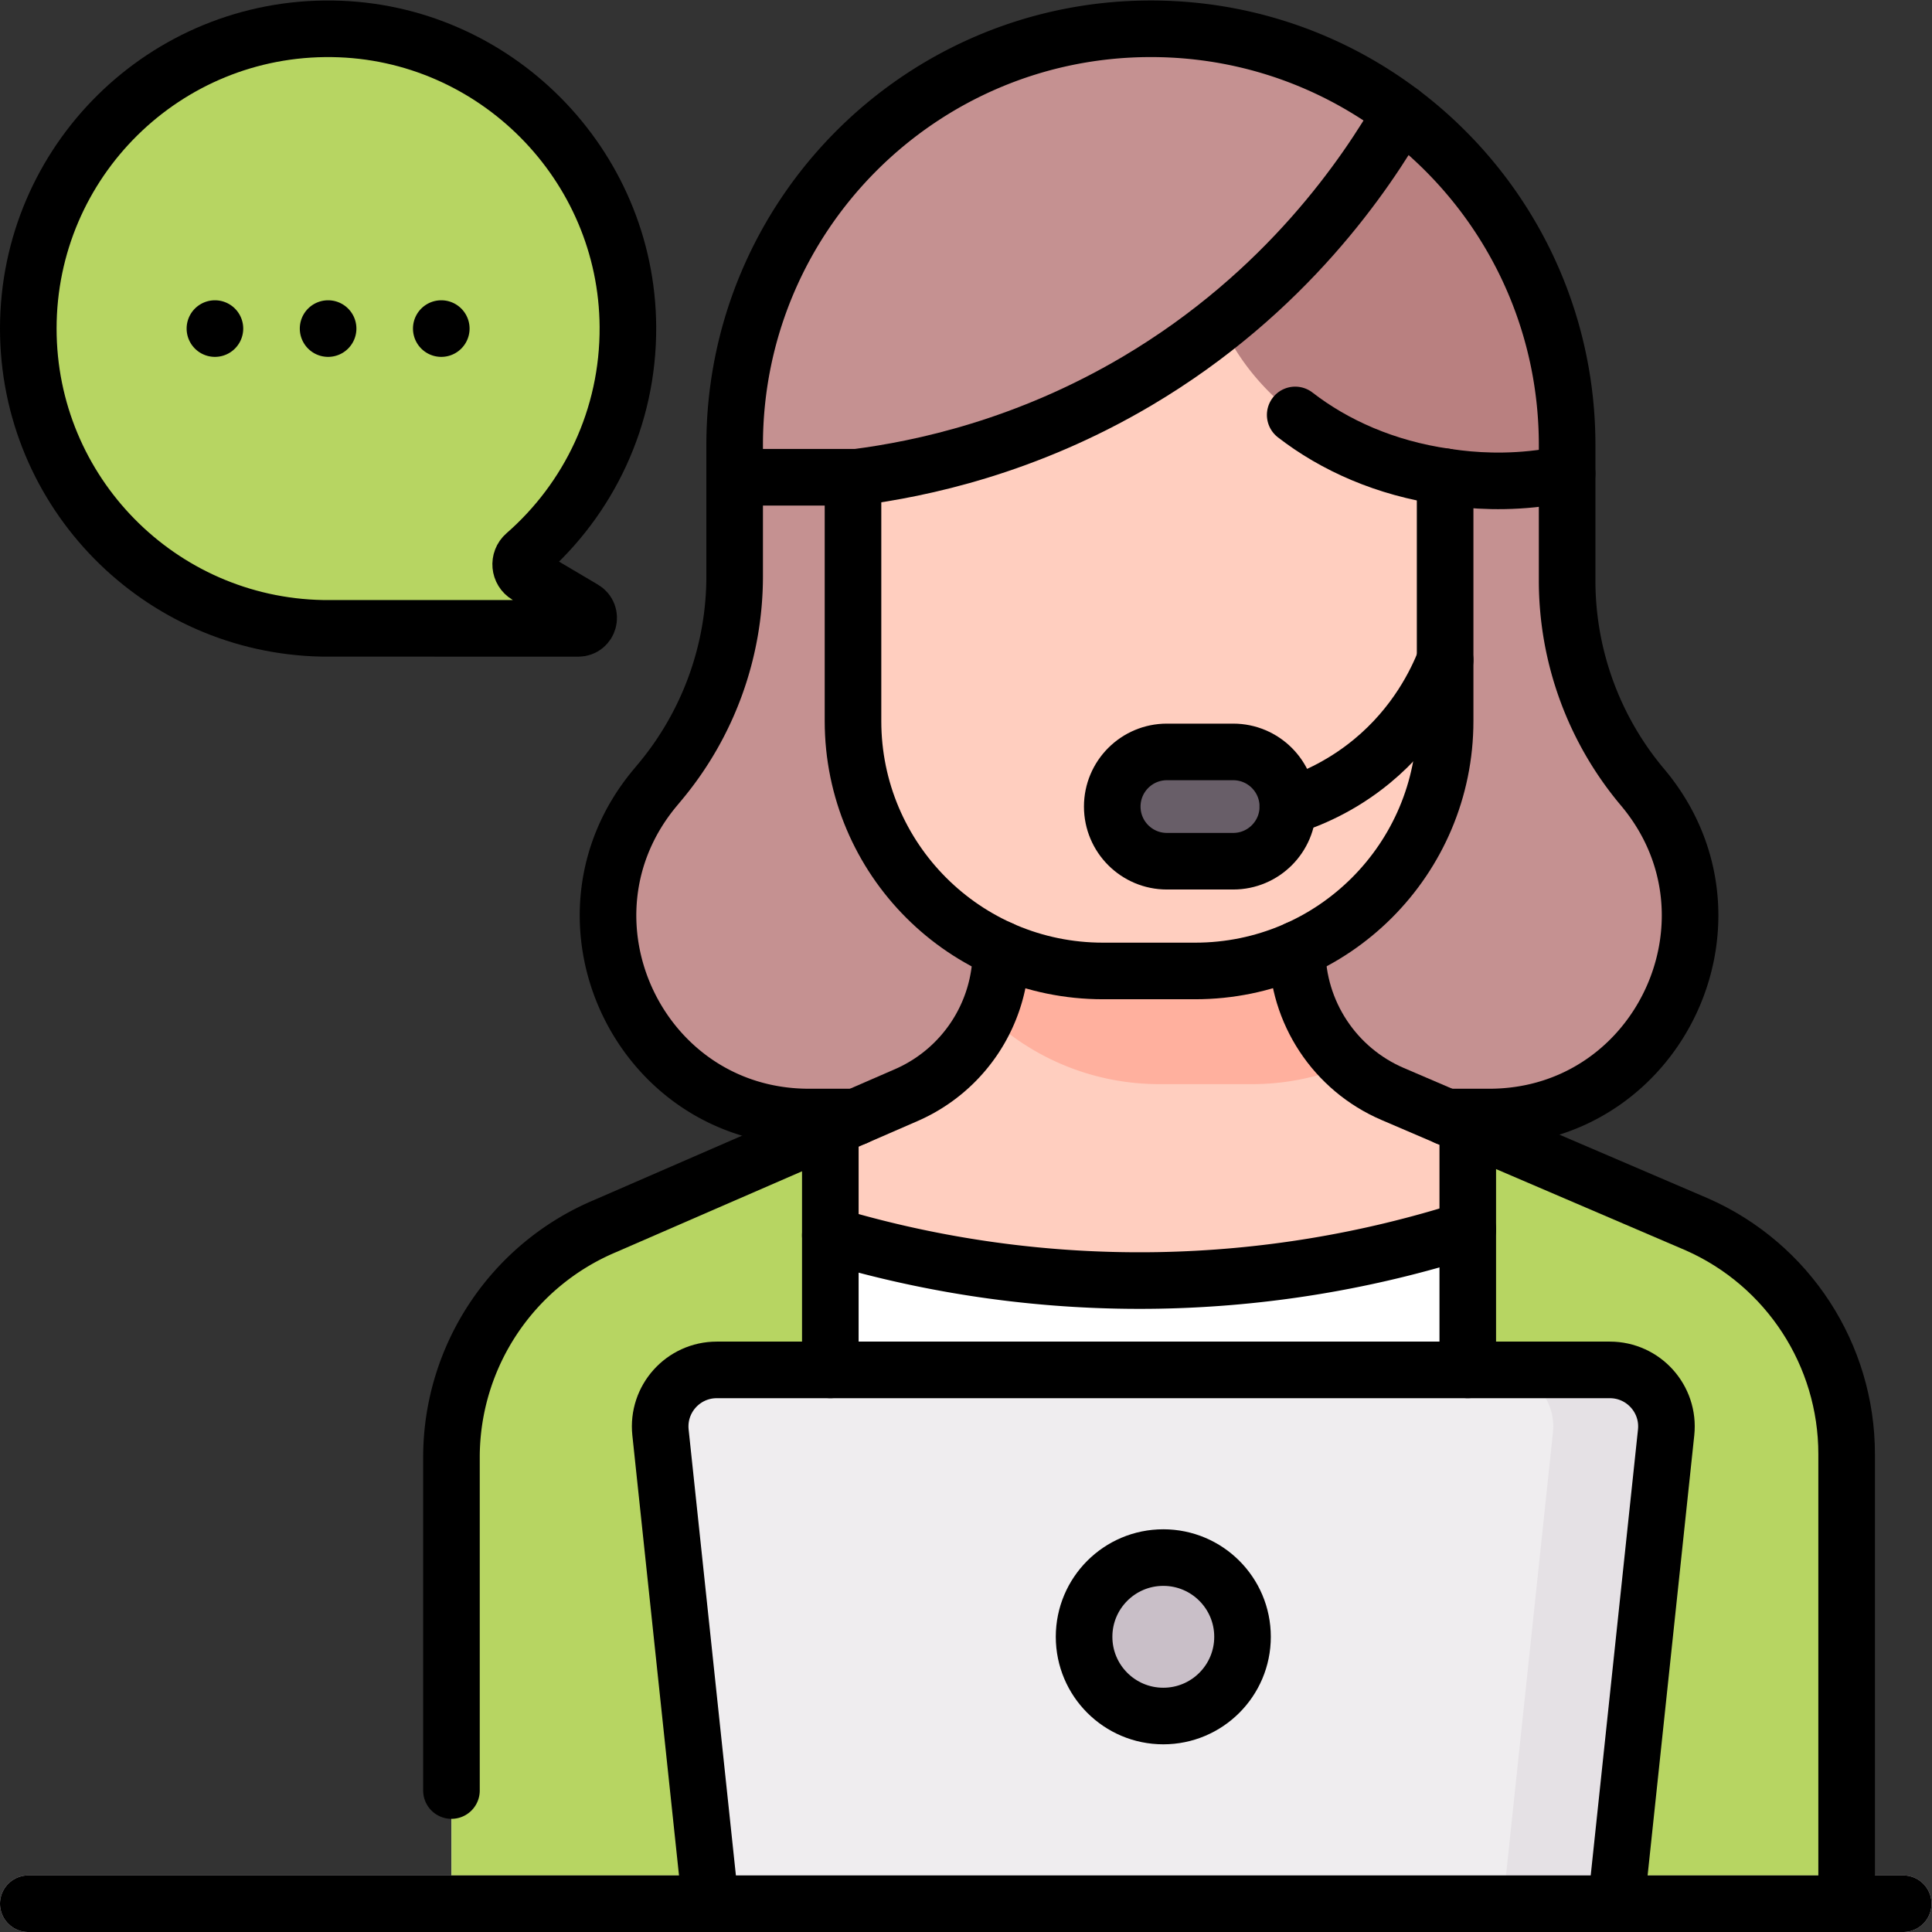
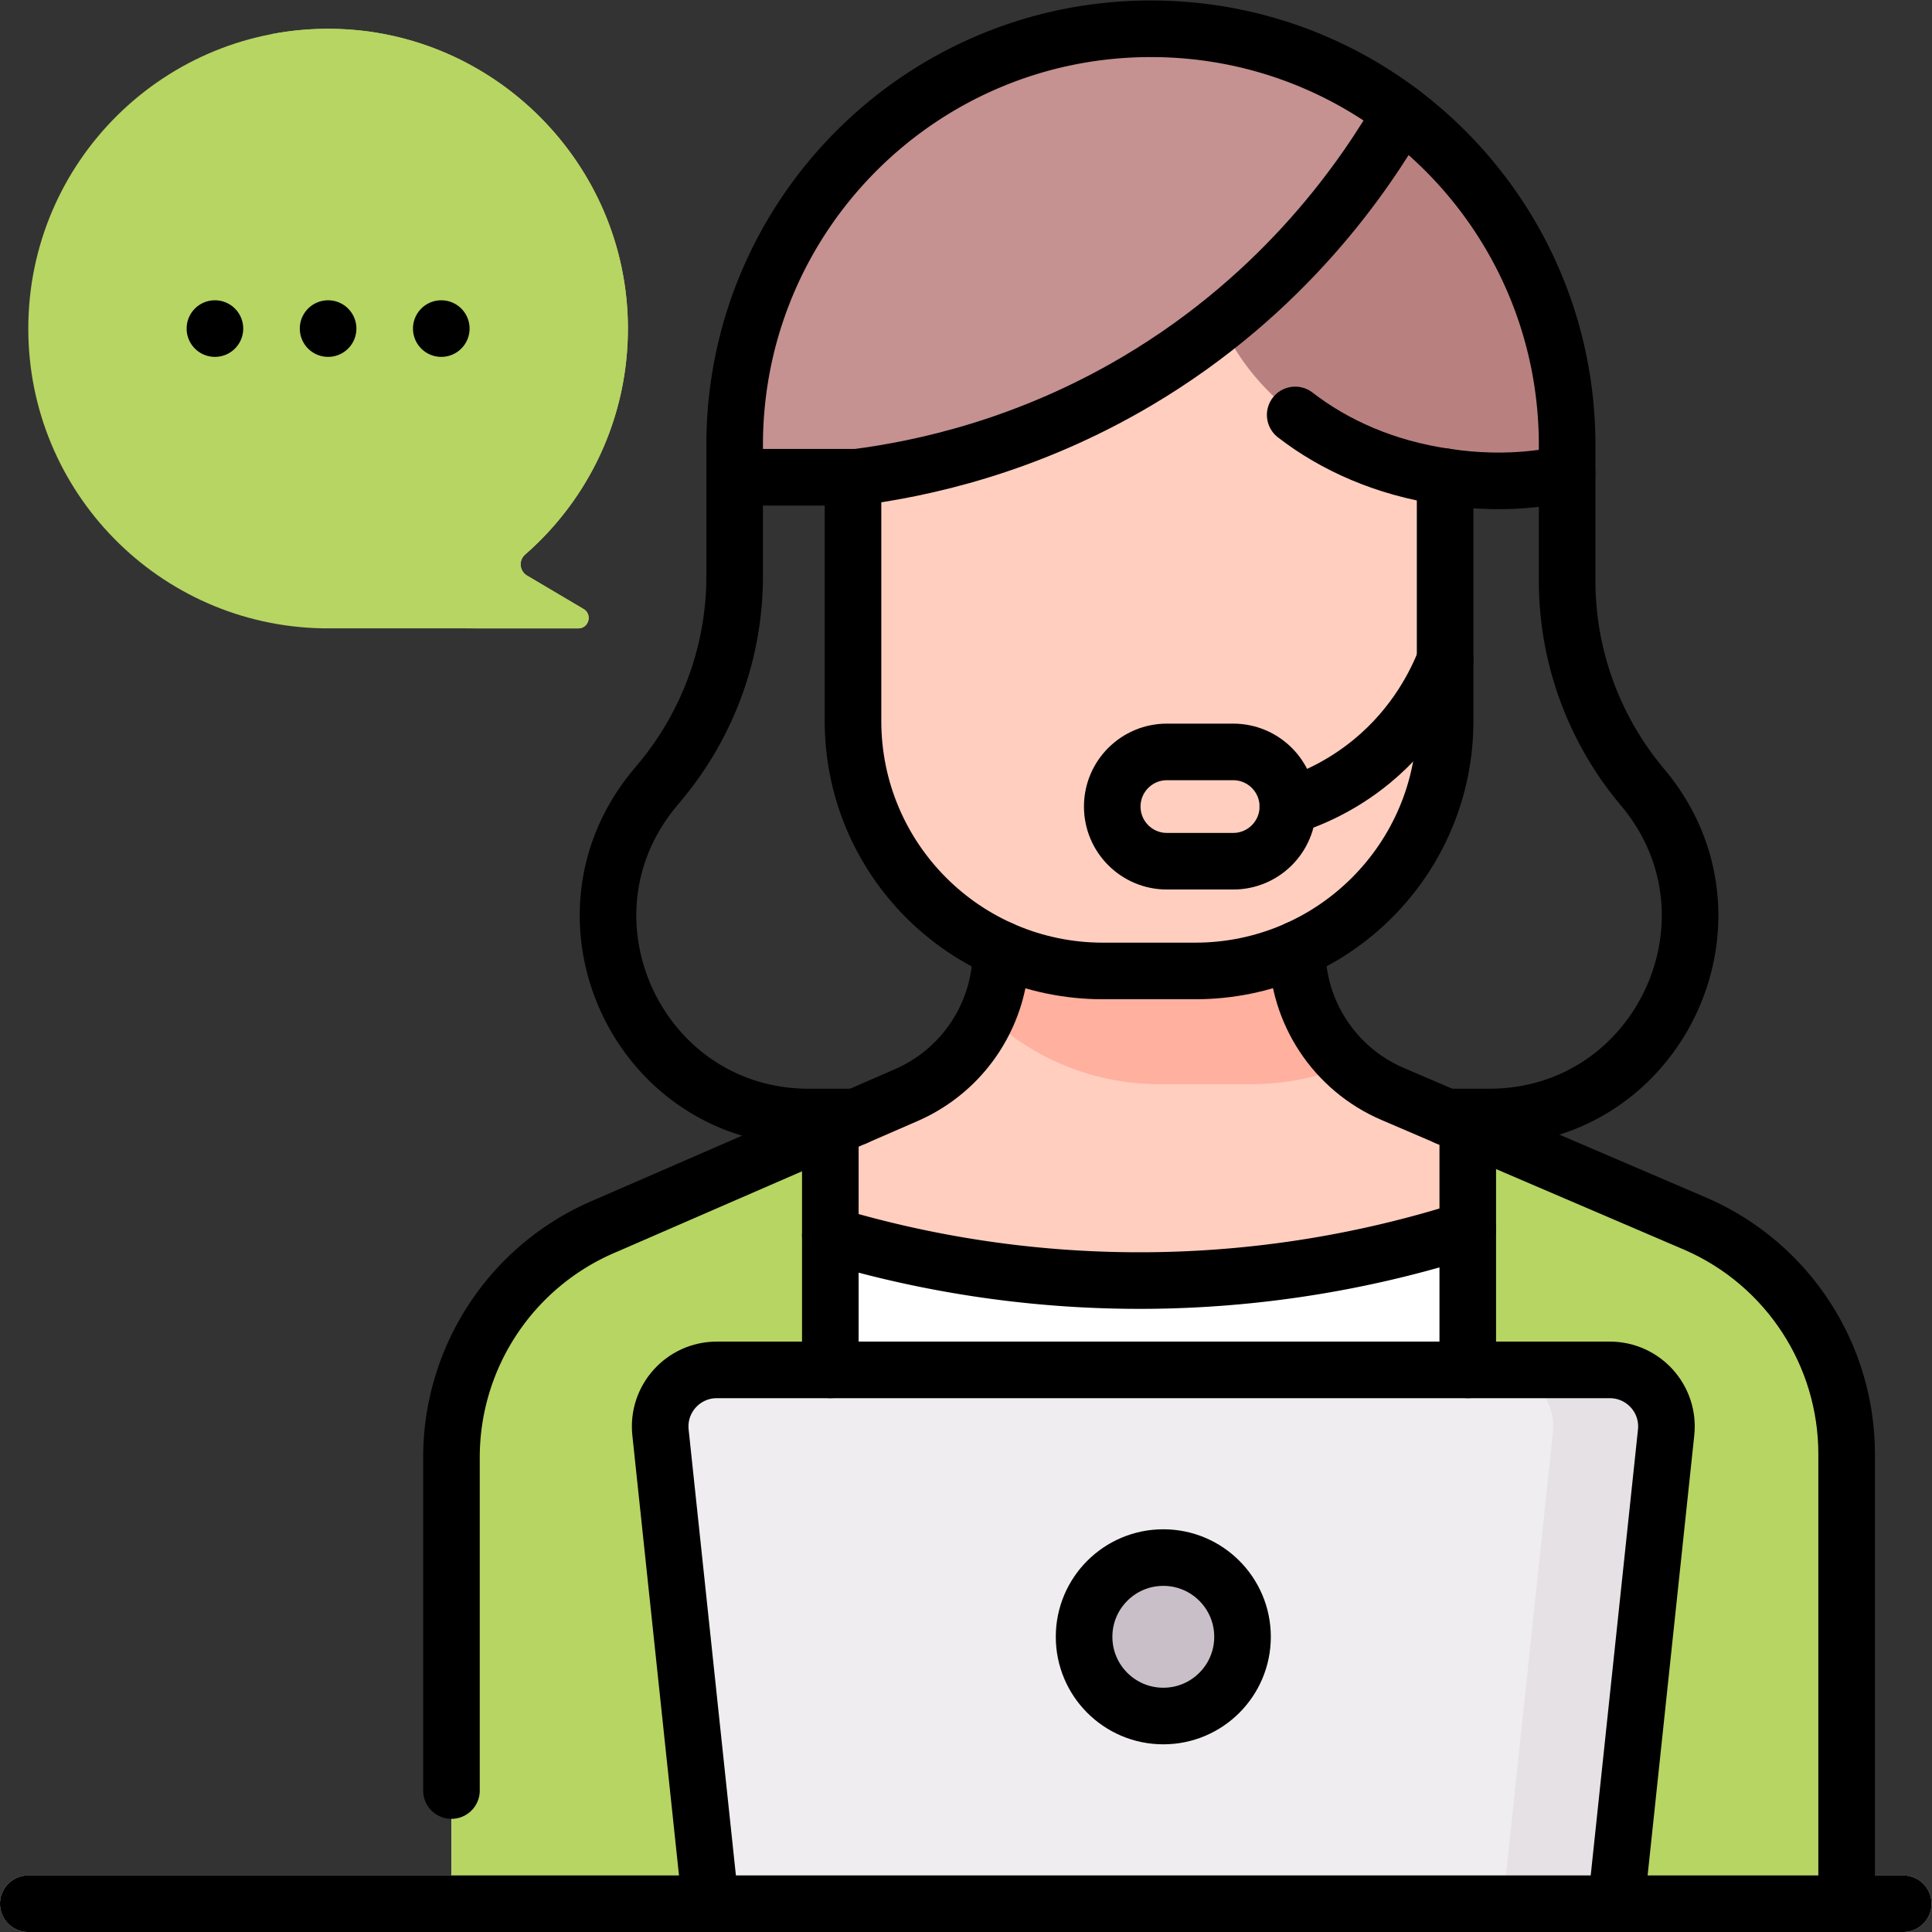
<svg xmlns="http://www.w3.org/2000/svg" width="512" height="512" x="0" y="0" viewBox="0 0 682.667 682.667" style="enable-background:new 0 0 512 512" xml:space="preserve" class="">
  <rect x="0" y="0" width="682.667" height="682.667" fill="#333333" stroke="none" />
  <g>
    <defs>
      <clipPath id="a" clipPathUnits="userSpaceOnUse">
        <path d="M0 512h512V0H0Z" fill="#000000" opacity="1" data-original="#000000" />
      </clipPath>
    </defs>
    <g clip-path="url(#a)" transform="matrix(1.333 0 0 -1.333 0 682.667)">
      <path d="M0 0c0 44.281 36.216 80.104 80.643 79.464 43.035-.619 78.028-35.912 78.3-78.95.153-24.103-10.427-45.735-27.24-60.407-1.774-1.548-1.518-4.375.508-5.573l14.975-8.861c2.42-1.432 1.405-5.144-1.409-5.143l-67.809.017C34.771-78.65 0-43.388 0 0" style="fill-opacity:1;fill-rule:nonzero;stroke:none" transform="translate(7.5 425.027)" fill="#b7d562" data-original="#7acaa6" class="" opacity="1" />
      <path d="m0 0-14.975 8.86c-2.015 1.193-2.296 4.015-.53 5.554 17.004 14.829 27.64 36.775 27.254 61.197-.667 42.245-34.858 76.923-77.091 78.154a80.119 80.119 0 0 1-17.468-1.399c36.505-6.998 64.326-39.175 64.568-77.526.117-18.572-6.139-35.678-16.708-49.264-6.382-8.203-4.308-20.098 4.638-25.391L-30 0c2.395-1.417 1.424-5.057-1.319-5.136l29.911-.008C1.405-5.144 2.421-1.433 0 0" style="fill-opacity:1;fill-rule:nonzero;stroke:none" transform="translate(154.685 350.7)" fill="#b7d562" data-original="#57be92" class="" opacity="1" />
-       <path d="M0 0h-180.285c-45.029 0-69.67 52.476-40.911 87.125l1.599 1.926a85.042 85.042 0 0 1 19.605 54.315v34.767c0 60.935 49.398 110.333 110.334 110.333 60.935 0 110.334-49.398 110.334-110.333v-35.94a85.048 85.048 0 0 1 19.992-54.779C69.787 52.836 45.206 0 0 0" style="fill-opacity:1;fill-rule:nonzero;stroke:none" transform="translate(394.73 216.034)" fill="#c59191" data-original="#c59191" class="" />
-       <path d="M0 0v119.186c0 26.325-15.519 50.176-39.587 60.841l-80.749 34.61a41.77 41.77 0 0 0-25.315 38.393v7.315h-78.524v-7.713a41.77 41.77 0 0 0-25.115-38.307l-79.804-34.697c-24.681-10.388-40.732-34.557-40.732-61.336V0" style="fill-opacity:1;fill-rule:nonzero;stroke:none" transform="translate(489.5 7.5)" fill="#ffffff" data-original="#ffffff" />
+       <path d="M0 0v119.186c0 26.325-15.519 50.176-39.587 60.841l-80.749 34.61a41.77 41.77 0 0 0-25.315 38.393h-78.524v-7.713a41.77 41.77 0 0 0-25.115-38.307l-79.804-34.697c-24.681-10.388-40.732-34.557-40.732-61.336V0" style="fill-opacity:1;fill-rule:nonzero;stroke:none" transform="translate(489.5 7.5)" fill="#ffffff" data-original="#ffffff" />
      <path d="M0 0a286.29 286.29 0 0 1 86.924-11.943 286.227 286.227 0 0 1 82.051 13.526l9.735 23.183-29.646 12.706a41.77 41.77 0 0 0-25.315 38.393v7.315H45.227v-7.713A41.772 41.772 0 0 0 20.11 37.16L-3.9 26.721Z" style="fill-opacity:1;fill-rule:nonzero;stroke:none" transform="translate(220.1 184.665)" fill="#ffcebf" data-original="#ffcebf" />
      <path d="m0 0-60.827 26.071-.011-.001v-206.097H39.587v119.186C39.587-34.516 24.068-10.665 0 0" style="fill-opacity:1;fill-rule:nonzero;stroke:none" transform="translate(449.913 187.527)" fill="#b7d562" data-original="#8795de" class="" opacity="1" />
      <path d="m0 0 60.828 26.071.011-.001v-206.097H-39.587v119.186C-39.587-34.516-24.068-10.665 0 0" style="fill-opacity:1;fill-rule:nonzero;stroke:none" transform="translate(159.26 187.527)" fill="#b7d562" data-original="#8795de" class="" opacity="1" />
      <path d="M0 0h-17.576c-8 0-14.486 6.485-14.486 14.485 0 8 6.486 14.486 14.486 14.486H0c8 0 14.485-6.486 14.485-14.486S8 0 0 0" style="fill-opacity:1;fill-rule:nonzero;stroke:none" transform="translate(326.894 283.84)" fill="#ffffff" data-original="#ffffff" />
      <path d="M0 0h-17.576c-8 0-14.486 6.485-14.486 14.485 0 8 6.486 14.486 14.486 14.486H0c8 0 14.485-6.486 14.485-14.486S8 0 0 0Z" style="stroke-width:15;stroke-linecap:round;stroke-linejoin:round;stroke-miterlimit:10;stroke-dasharray:none;stroke-opacity:1" transform="translate(326.894 283.84)" fill="none" stroke="#000000" stroke-width="15" stroke-linecap="round" stroke-linejoin="round" stroke-miterlimit="10" stroke-dasharray="none" stroke-opacity="" data-original="#000000" class="" />
      <path d="M0 0a7.243 7.243 0 1 0-14.487 0A7.243 7.243 0 0 0 0 0" style="fill-opacity:1;fill-rule:nonzero;stroke:none" transform="translate(311.83 131.263)" fill="#000000" data-original="#000000" />
      <path d="M0 0a66.036 66.036 0 0 1 25.489 5.088 41.764 41.764 0 0 0-13.446 30.695v7.315h-78.522v-7.713a41.68 41.68 0 0 0-3.659-17.078C-58.247 6.973-42.161 0-24.437 0Z" style="fill-opacity:1;fill-rule:nonzero;stroke:none" transform="translate(331.806 224.747)" fill="#ffb09e" data-original="#ffb09e" />
      <path d="M0 0v-64.959c0-36.596-29.667-66.263-66.263-66.263H-90.7c-36.596 0-66.262 29.667-66.262 66.263V0c0 23.807 19.299 43.107 43.107 43.107h70.748C-19.3 43.107 0 23.807 0 0" style="fill-opacity:1;fill-rule:nonzero;stroke:none" transform="translate(383.068 385.969)" fill="#ffcebf" data-original="#ffcebf" />
-       <path d="M0 0h-17.576c-8 0-14.486 6.485-14.486 14.485 0 8 6.486 14.486 14.486 14.486H0c8 0 14.485-6.486 14.485-14.486S8 0 0 0" style="fill-opacity:1;fill-rule:nonzero;stroke:none" transform="translate(326.894 283.84)" fill="#685e68" data-original="#685e68" />
      <path d="M0 0c1.683 21.225 22.003 35.311 41.45 42.605C73.622 23.329 95.159-11.87 95.159-52.102v-7.586a92.188 92.188 0 0 0-5.298-.961c-10.714-1.6-19.838-.908-26.07 0C23.625-55.298-2.032-25.634 0 0" style="fill-opacity:1;fill-rule:nonzero;stroke:none" transform="translate(320.246 446.269)" fill="#b98080" data-original="#b98080" class="" />
      <path d="M0 0c24.918 0 47.903-8.264 66.374-22.195C57.16-38.228 36.003-69.926-3.671-93.394c-29.452-17.421-57.223-23.275-74.325-25.486h-32.338v8.547C-110.334-49.398-60.936 0 0 0" style="fill-opacity:1;fill-rule:nonzero;stroke:none" transform="translate(305.071 504.5)" fill="#c59191" data-original="#c59191" class="" />
      <path d="M0 0h-240.085l-13.242 124.918c-.94 8.861 6.006 16.582 14.916 16.582H-1.674c8.91 0 15.856-7.721 14.916-16.582z" style="fill-opacity:1;fill-rule:nonzero;stroke:none" transform="translate(428.408 7.5)" fill="#efedef" data-original="#efedef" class="" />
      <path d="M0 0h-30c8.91 0 15.855-7.721 14.916-16.581L-28.326-141.5h30L14.916-16.581C15.855-7.721 8.91 0 0 0" style="fill-opacity:1;fill-rule:nonzero;stroke:none" transform="translate(426.734 149)" fill="#e5e1e5" data-original="#e5e1e5" />
      <path d="M0 0h-497a7.5 7.5 0 0 0-7.5 7.5A7.5 7.5 0 0 0-497 15H0a7.5 7.5 0 0 0 7.5-7.5A7.5 7.5 0 0 0 0 0" style="fill-opacity:1;fill-rule:nonzero;stroke:none" transform="translate(504.5)" fill="#c9bfc8" data-original="#c9bfc8" />
      <path d="M0 0c0-11.598-9.401-21-21-21-11.598 0-21 9.402-21 21s9.402 21 21 21C-9.401 21 0 11.598 0 0" style="fill-opacity:1;fill-rule:nonzero;stroke:none" transform="translate(329.365 78.25)" fill="#c9bfc8" data-original="#c9bfc8" />
-       <path d="M0 0c0 44.281 36.216 80.104 80.643 79.464 43.035-.619 78.028-35.912 78.3-78.95.153-24.103-10.427-45.735-27.24-60.407-1.774-1.548-1.518-4.375.508-5.573l14.975-8.861c2.42-1.432 1.405-5.144-1.409-5.143l-67.809.017C34.771-78.65 0-43.388 0 0Z" style="stroke-width:15;stroke-linecap:round;stroke-linejoin:round;stroke-miterlimit:10;stroke-dasharray:none;stroke-opacity:1" transform="translate(7.5 425.027)" fill="none" stroke="#000000" stroke-width="15" stroke-linecap="round" stroke-linejoin="round" stroke-miterlimit="10" stroke-dasharray="none" stroke-opacity="" data-original="#000000" class="" />
      <path d="M0 0h11.311C43.021 0 64.58 26 64.58 53.45c0 11.69-3.91 23.64-12.6 33.97a85.038 85.038 0 0 0-19.99 54.78v35.94c0 30.47-12.35 58.05-32.32 78.01-19.97 19.97-47.55 32.32-78.02 32.32-60.93 0-110.33-49.4-110.33-110.33v-34.77c0-19.84-6.94-39.05-19.61-54.32l-1.6-1.92C-238.65 52.48-214 0-168.979 0h12.429" style="stroke-width:15;stroke-linecap:round;stroke-linejoin:round;stroke-miterlimit:10;stroke-dasharray:none;stroke-opacity:1" transform="translate(383.42 216.03)" fill="none" stroke="#000000" stroke-width="15" stroke-linecap="round" stroke-linejoin="round" stroke-miterlimit="10" stroke-dasharray="none" stroke-opacity="" data-original="#000000" class="" />
      <path d="M0 0v88.29c0 26.78 16.05 50.95 40.74 61.34l66.46 28.9 13.34 5.8a41.766 41.766 0 0 1 25.12 38.3v.37" style="stroke-width:15;stroke-linecap:round;stroke-linejoin:round;stroke-miterlimit:10;stroke-dasharray:none;stroke-opacity:1" transform="translate(119.67 37.5)" fill="none" stroke="#000000" stroke-width="15" stroke-linecap="round" stroke-linejoin="round" stroke-miterlimit="10" stroke-dasharray="none" stroke-opacity="" data-original="#000000" class="" />
      <path d="M0 0c.011-16.7 9.971-31.78 25.311-38.36l14.259-6.11 66.491-28.5c24.07-10.67 39.589-34.52 39.589-60.84V-253" style="stroke-width:15;stroke-linecap:round;stroke-linejoin:round;stroke-miterlimit:10;stroke-dasharray:none;stroke-opacity:1" transform="translate(343.85 260.5)" fill="none" stroke="#000000" stroke-width="15" stroke-linecap="round" stroke-linejoin="round" stroke-miterlimit="10" stroke-dasharray="none" stroke-opacity="" data-original="#000000" class="" />
      <path d="M0 0v64.6" style="stroke-width:15;stroke-linecap:round;stroke-linejoin:round;stroke-miterlimit:10;stroke-dasharray:none;stroke-opacity:1" transform="translate(389.07 149)" fill="none" stroke="#000000" stroke-width="15" stroke-linecap="round" stroke-linejoin="round" stroke-miterlimit="10" stroke-dasharray="none" stroke-opacity="" data-original="#000000" class="" />
      <path d="M0 0v64.08" style="stroke-width:15;stroke-linecap:round;stroke-linejoin:round;stroke-miterlimit:10;stroke-dasharray:none;stroke-opacity:1" transform="translate(220.1 149)" fill="none" stroke="#000000" stroke-width="15" stroke-linecap="round" stroke-linejoin="round" stroke-miterlimit="10" stroke-dasharray="none" stroke-opacity="" data-original="#000000" class="" />
      <path d="M0 0a286.29 286.29 0 0 1 86.924-11.943 286.277 286.277 0 0 1 82.052 13.526" style="stroke-width:15;stroke-linecap:round;stroke-linejoin:round;stroke-miterlimit:10;stroke-dasharray:none;stroke-opacity:1" transform="translate(220.1 184.665)" fill="none" stroke="#000000" stroke-width="15" stroke-linecap="round" stroke-linejoin="round" stroke-miterlimit="10" stroke-dasharray="none" stroke-opacity="" data-original="#000000" class="" />
      <path d="M0 0v-64.75c0-36.6-29.67-66.26-66.261-66.26H-90.7c-36.601 0-66.26 29.66-66.26 66.26V-.14" style="stroke-width:15;stroke-linecap:round;stroke-linejoin:round;stroke-miterlimit:10;stroke-dasharray:none;stroke-opacity:1" transform="translate(383.07 385.76)" fill="none" stroke="#000000" stroke-width="15" stroke-linecap="round" stroke-linejoin="round" stroke-miterlimit="10" stroke-dasharray="none" stroke-opacity="" data-original="#000000" class="" />
      <path d="M0 0c-2.29-5.821-7.679-17.162-19.387-26.82-8.416-6.942-16.841-10.328-22.301-12.026" style="stroke-width:15;stroke-linecap:round;stroke-linejoin:round;stroke-miterlimit:10;stroke-dasharray:none;stroke-opacity:1" transform="translate(383.068 337.172)" fill="none" stroke="#000000" stroke-width="15" stroke-linecap="round" stroke-linejoin="round" stroke-miterlimit="10" stroke-dasharray="none" stroke-opacity="" data-original="#000000" class="" />
      <path d="M0 0h-17.576c-8 0-14.486 6.485-14.486 14.485 0 8 6.486 14.486 14.486 14.486H0c8 0 14.485-6.486 14.485-14.486S8 0 0 0Z" style="stroke-width:15;stroke-linecap:round;stroke-linejoin:round;stroke-miterlimit:10;stroke-dasharray:none;stroke-opacity:1" transform="translate(326.894 283.84)" fill="none" stroke="#000000" stroke-width="15" stroke-linecap="round" stroke-linejoin="round" stroke-miterlimit="10" stroke-dasharray="none" stroke-opacity="" data-original="#000000" class="" />
      <path d="M0 0c10.408-8.064 23.928-14.112 39.744-16.381.319-.05.64-.099.97-.14 6.229-.91 15.349-1.6 26.07 0 1.75.26 3.52.59 5.3.96" style="stroke-width:15;stroke-linecap:round;stroke-linejoin:round;stroke-miterlimit:10;stroke-dasharray:none;stroke-opacity:1" transform="translate(343.326 402.14)" fill="none" stroke="#000000" stroke-width="15" stroke-linecap="round" stroke-linejoin="round" stroke-miterlimit="10" stroke-dasharray="none" stroke-opacity="" data-original="#000000" class="" />
      <path d="M0 0c-9.214-16.033-30.371-47.731-70.045-71.199-29.452-17.422-57.223-23.276-74.325-25.487h-32.338" style="stroke-width:15;stroke-linecap:round;stroke-linejoin:round;stroke-miterlimit:10;stroke-dasharray:none;stroke-opacity:1" transform="translate(371.445 482.305)" fill="none" stroke="#000000" stroke-width="15" stroke-linecap="round" stroke-linejoin="round" stroke-miterlimit="10" stroke-dasharray="none" stroke-opacity="" data-original="#000000" class="" />
      <path d="m0 0-13.242 124.918c-.94 8.861 6.006 16.582 14.916 16.582h236.737c8.91 0 15.856-7.721 14.916-16.582L240.085 0" style="stroke-width:15;stroke-linecap:round;stroke-linejoin:round;stroke-miterlimit:10;stroke-dasharray:none;stroke-opacity:1" transform="translate(188.323 7.5)" fill="none" stroke="#000000" stroke-width="15" stroke-linecap="round" stroke-linejoin="round" stroke-miterlimit="10" stroke-dasharray="none" stroke-opacity="" data-original="#000000" class="" />
      <path d="M0 0h497" style="stroke-width:15;stroke-linecap:round;stroke-linejoin:round;stroke-miterlimit:10;stroke-dasharray:none;stroke-opacity:1" transform="translate(7.5 7.5)" fill="none" stroke="#000000" stroke-width="15" stroke-linecap="round" stroke-linejoin="round" stroke-miterlimit="10" stroke-dasharray="none" stroke-opacity="" data-original="#000000" class="" />
      <path d="M0 0c0-11.598-9.401-21-21-21-11.598 0-21 9.402-21 21s9.402 21 21 21C-9.401 21 0 11.598 0 0Z" style="stroke-width:15;stroke-linecap:round;stroke-linejoin:round;stroke-miterlimit:10;stroke-dasharray:none;stroke-opacity:1" transform="translate(329.365 78.25)" fill="none" stroke="#000000" stroke-width="15" stroke-linecap="round" stroke-linejoin="round" stroke-miterlimit="10" stroke-dasharray="none" stroke-opacity="" data-original="#000000" class="" />
      <path d="M0 0a7.5 7.5 0 1 0-15 0A7.5 7.5 0 0 0 0 0" style="fill-opacity:1;fill-rule:nonzero;stroke:none" transform="translate(64.473 425.029)" fill="#000000" data-original="#000000" />
      <path d="M0 0a7.5 7.5 0 1 0-15 0A7.5 7.5 0 0 0 0 0" style="fill-opacity:1;fill-rule:nonzero;stroke:none" transform="translate(94.473 425.029)" fill="#000000" data-original="#000000" />
      <path d="M0 0a7.5 7.5 0 1 0-15 0A7.5 7.5 0 0 0 0 0" style="fill-opacity:1;fill-rule:nonzero;stroke:none" transform="translate(124.473 425.029)" fill="#000000" data-original="#000000" />
    </g>
  </g>
</svg>